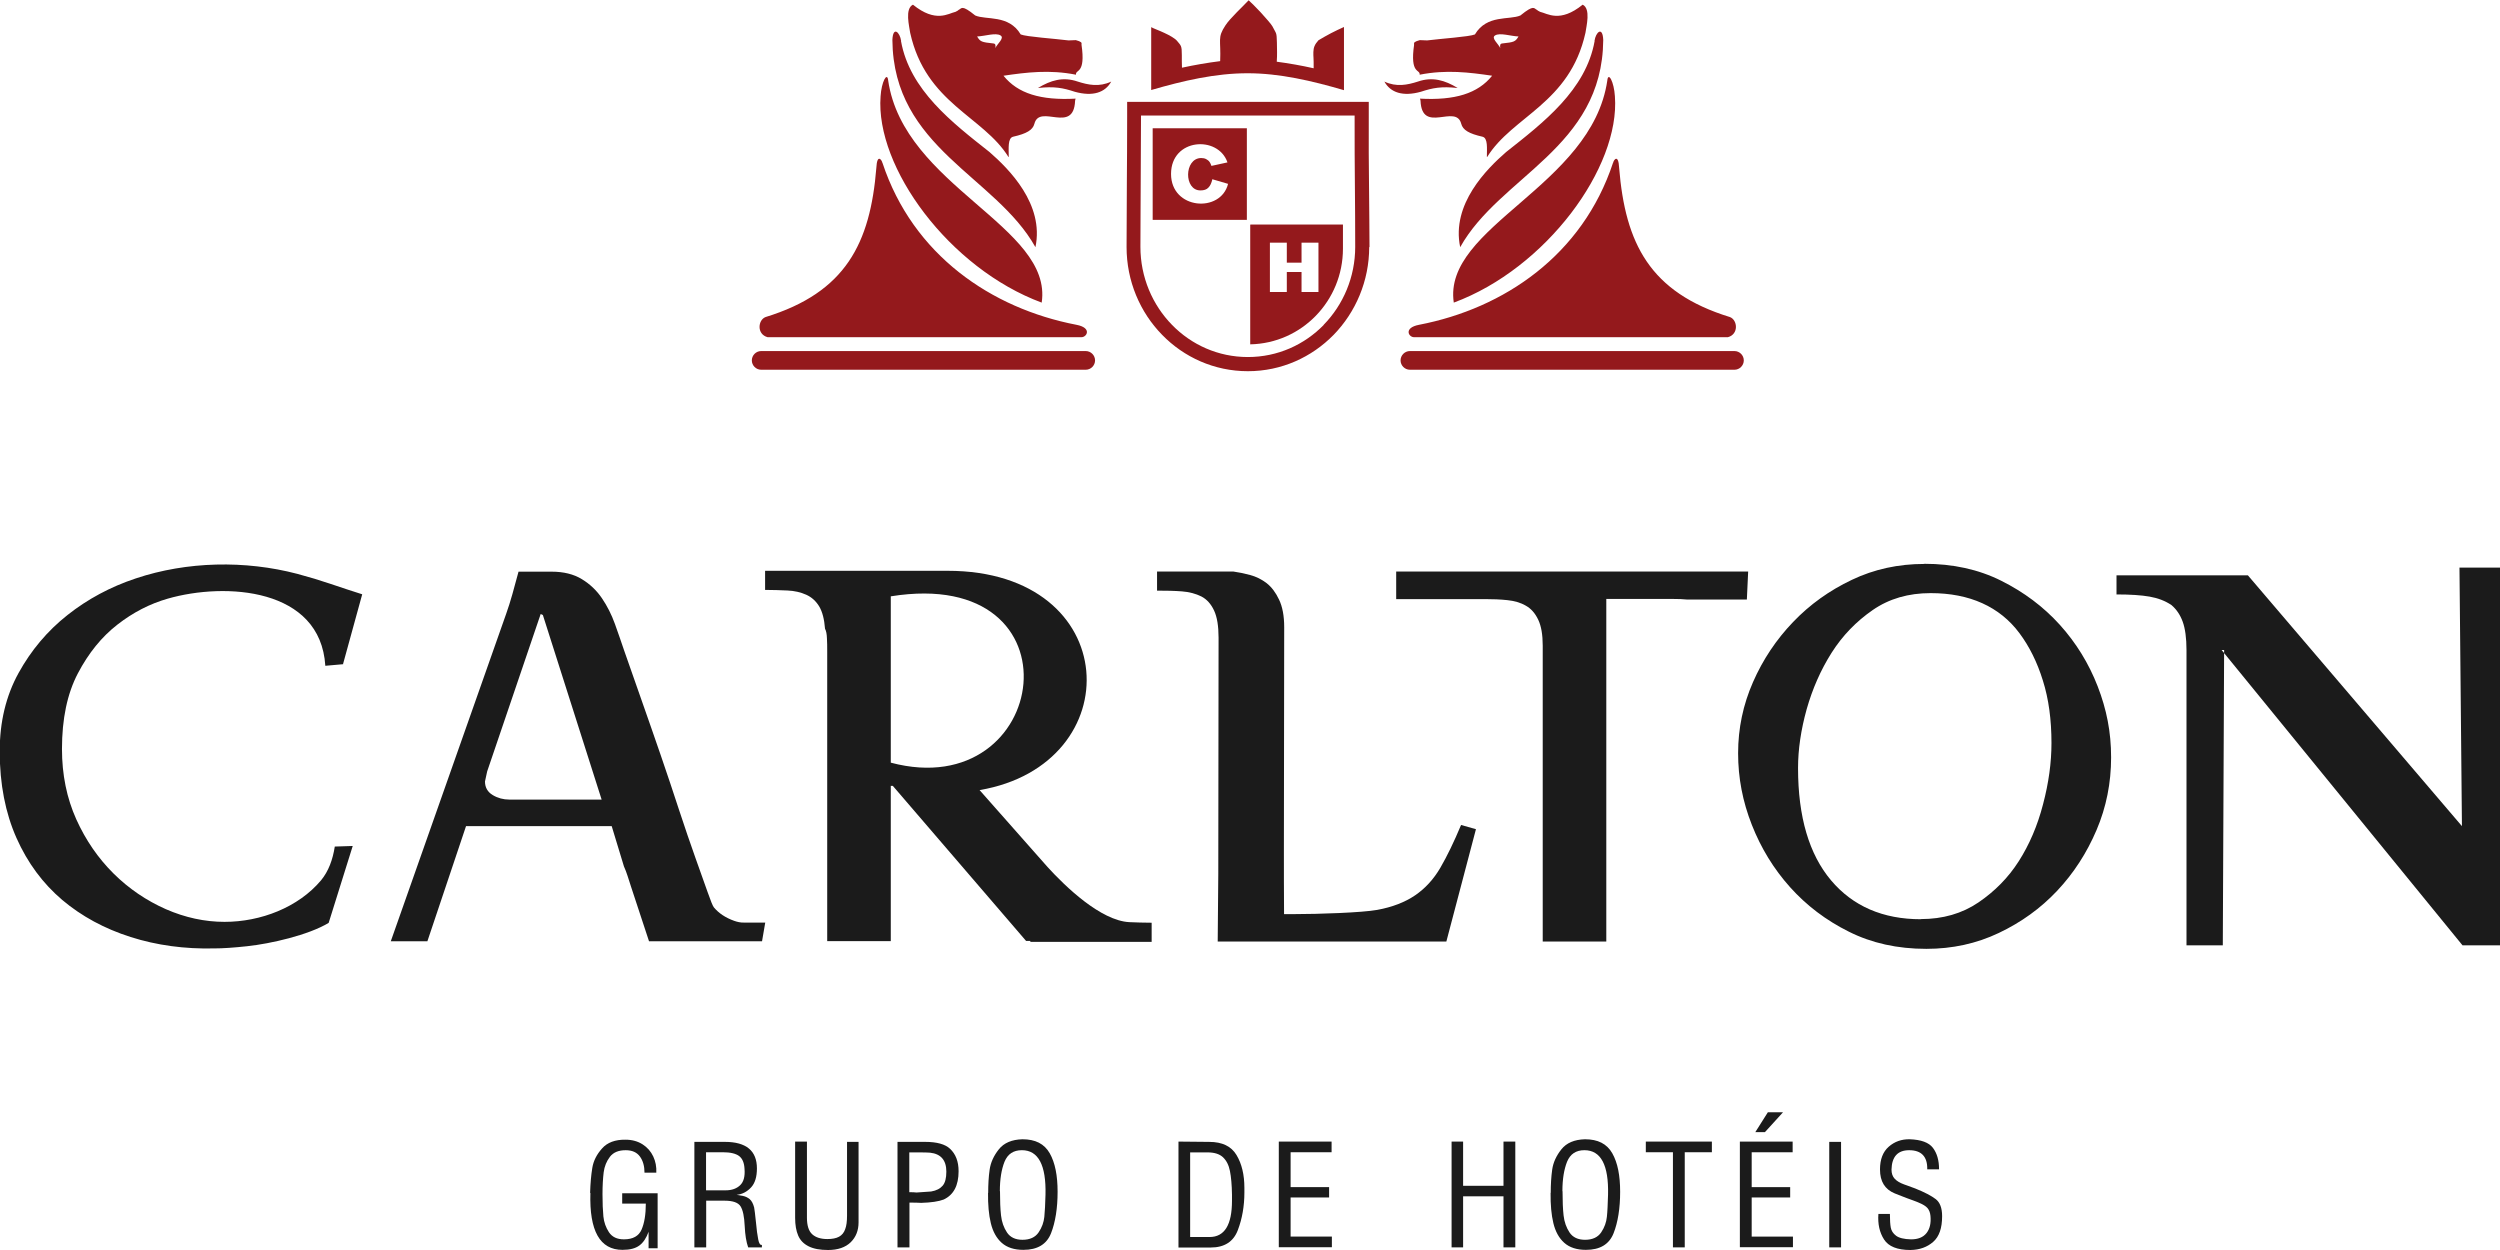
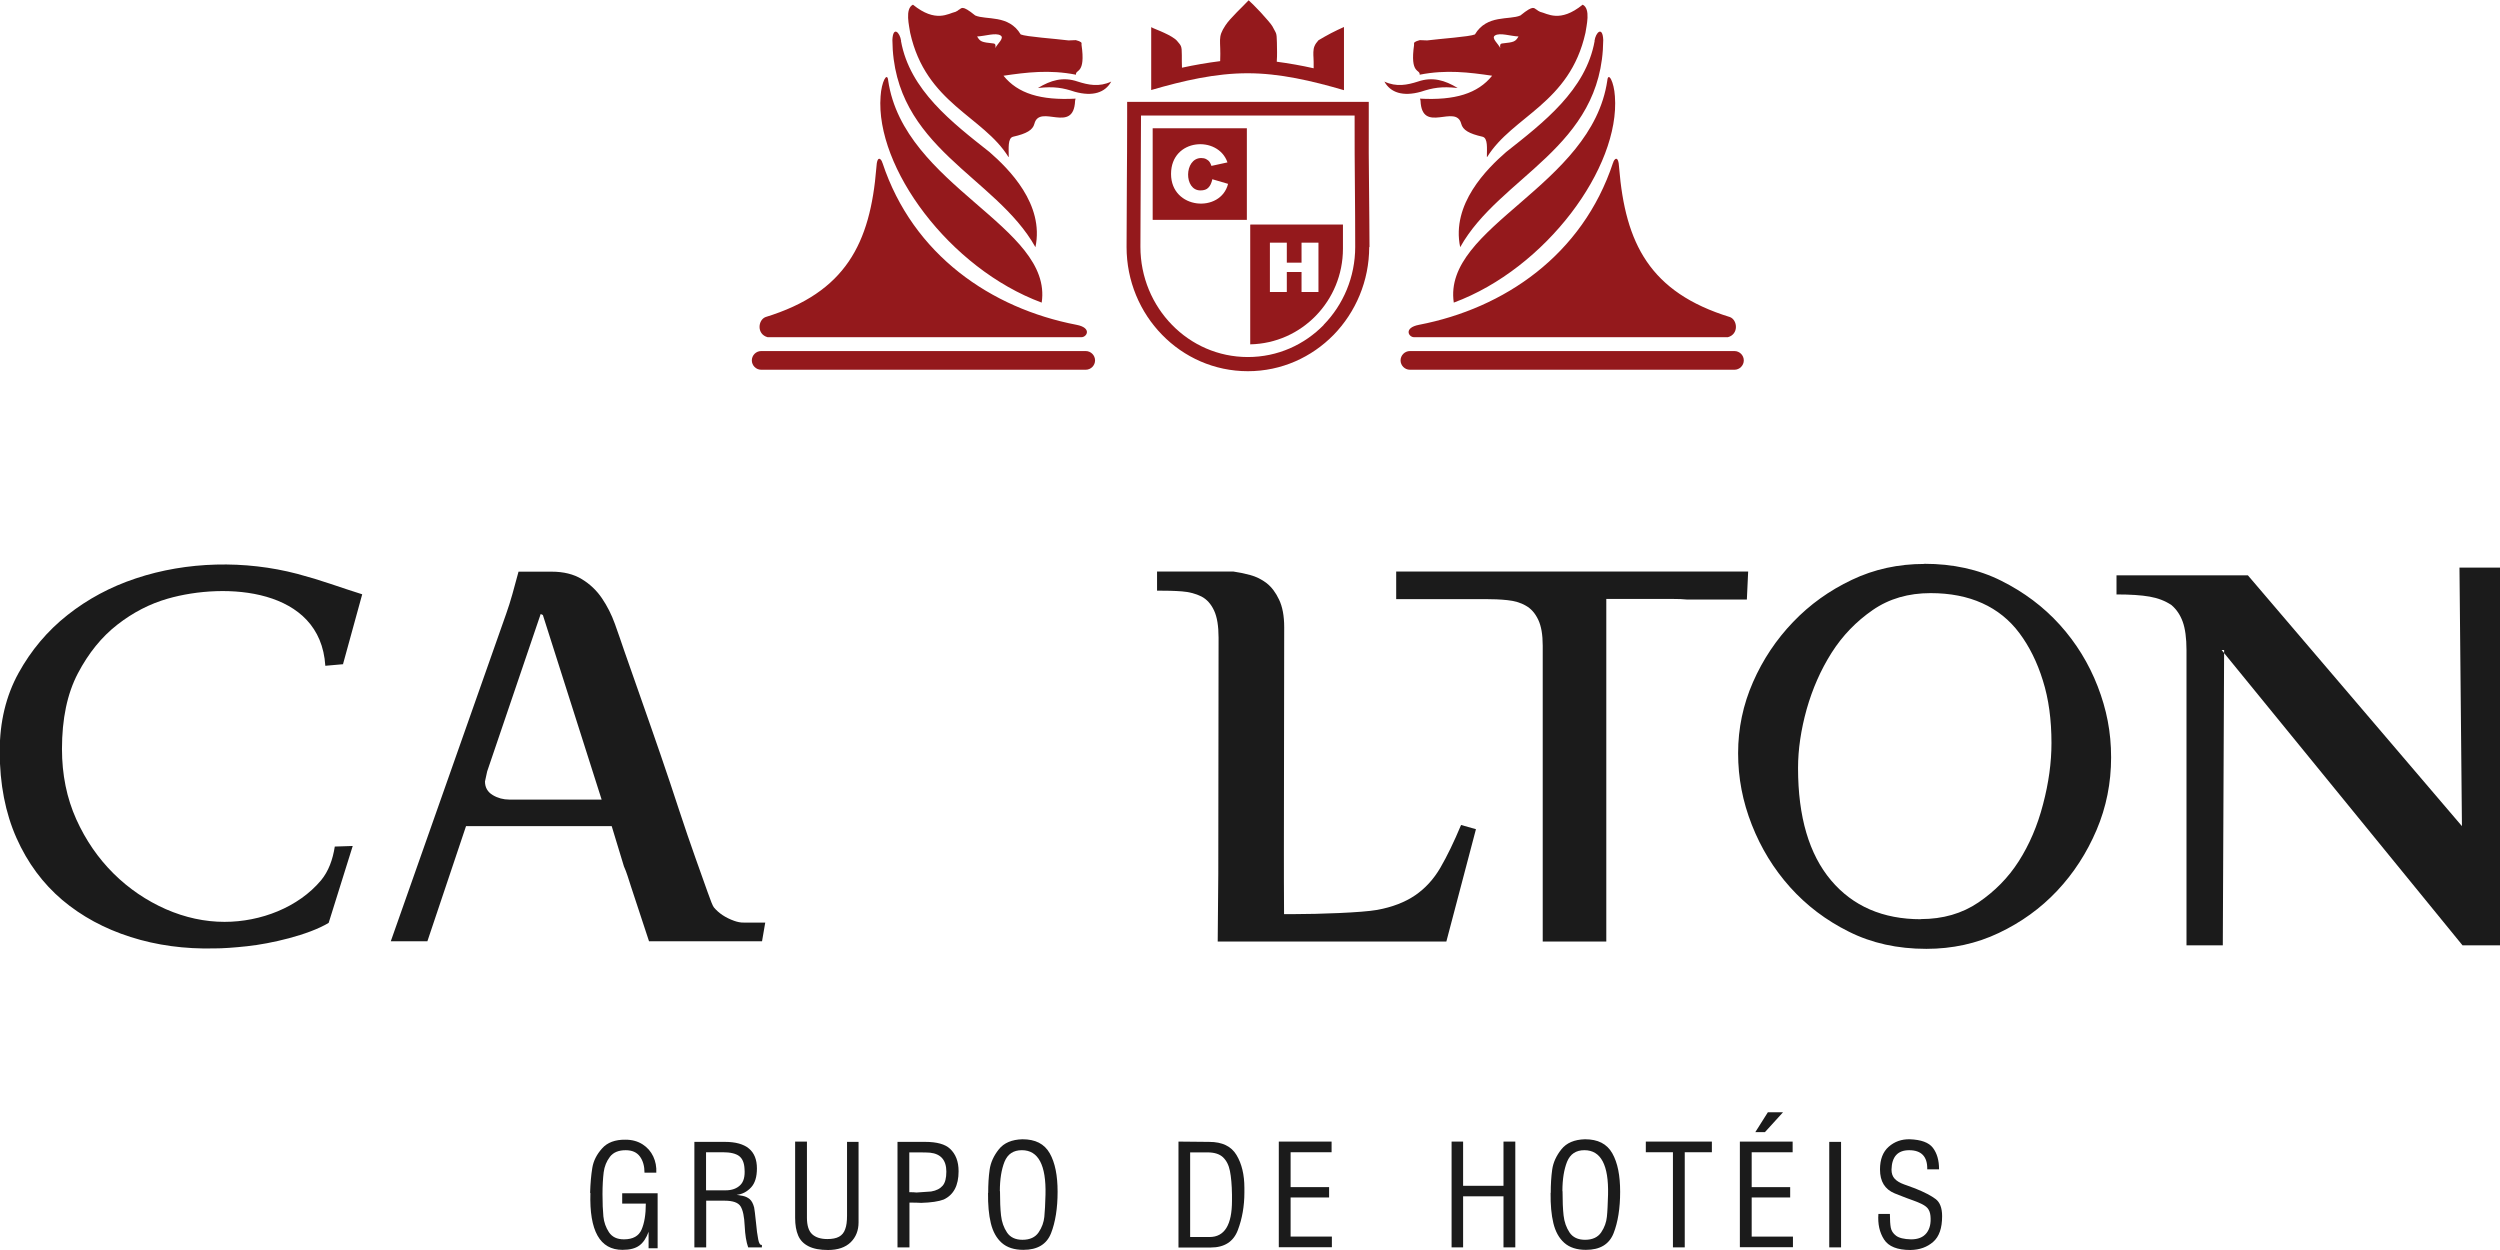
<svg xmlns="http://www.w3.org/2000/svg" width="156" height="78" viewBox="0 0 156 78" fill="none">
  <g clip-path="url(#clip0_655_1227)">
    <path d="M36.823 74.44C36.841 73.83 36.887 73.311 36.96 72.874C37.032 72.437 37.233 72.037 37.569 71.663C37.897 71.29 38.388 71.108 39.034 71.117C39.444 71.117 39.798 71.217 40.099 71.408C40.399 71.6 40.617 71.855 40.763 72.164C40.908 72.474 40.972 72.811 40.954 73.175H40.217C40.217 72.774 40.126 72.437 39.935 72.173C39.744 71.909 39.453 71.773 39.043 71.773C38.597 71.773 38.27 71.909 38.061 72.182C37.851 72.455 37.715 72.783 37.669 73.156C37.624 73.53 37.596 73.976 37.596 74.513C37.596 75.078 37.615 75.542 37.651 75.906C37.688 76.27 37.806 76.598 37.997 76.889C38.197 77.19 38.506 77.335 38.934 77.335C39.498 77.335 39.862 77.126 40.035 76.725C40.208 76.325 40.299 75.788 40.299 75.105H38.825V74.459H41.036V77.891H40.472V76.862C40.335 77.245 40.144 77.536 39.898 77.718C39.653 77.9 39.307 77.991 38.843 77.991C37.433 77.991 36.769 76.808 36.841 74.44H36.823Z" fill="#1B1B1B" />
    <path d="M43.329 77.836V71.253H45.23C46.568 71.253 47.232 71.809 47.232 72.91C47.232 73.429 47.114 73.83 46.868 74.094C46.623 74.358 46.322 74.522 45.968 74.558C46.104 74.586 46.24 74.604 46.377 74.631C46.513 74.659 46.65 74.722 46.777 74.823C46.905 74.932 46.996 75.105 47.059 75.35C47.087 75.46 47.114 75.76 47.169 76.243C47.214 76.725 47.26 77.09 47.314 77.344C47.36 77.59 47.441 77.709 47.542 77.681V77.836H46.686C46.568 77.508 46.495 77.062 46.468 76.489C46.441 75.915 46.359 75.514 46.213 75.278C46.068 75.041 45.731 74.923 45.212 74.923H44.066V77.836H43.329ZM44.066 74.276H45.285C45.667 74.276 45.968 74.167 46.186 73.957C46.404 73.748 46.495 73.411 46.459 72.947C46.441 72.564 46.331 72.3 46.122 72.137C45.913 71.982 45.576 71.9 45.103 71.9H44.057V74.267L44.066 74.276Z" fill="#1B1B1B" />
    <path d="M49.616 71.235H50.353V75.988C50.353 76.471 50.462 76.817 50.681 77.017C50.899 77.217 51.218 77.317 51.627 77.317C51.927 77.317 52.173 77.272 52.355 77.172C52.537 77.072 52.664 76.917 52.737 76.707C52.819 76.498 52.855 76.216 52.855 75.861V71.254H53.574V76.279C53.574 76.78 53.41 77.199 53.083 77.518C52.755 77.836 52.282 78 51.672 78C51.172 78 50.772 77.927 50.462 77.772C50.153 77.618 49.935 77.399 49.807 77.099C49.68 76.807 49.616 76.434 49.616 75.988V71.235Z" fill="#1B1B1B" />
    <path d="M56.74 77.836H56.004V71.253H57.732C58.46 71.253 58.979 71.399 59.279 71.681C59.634 72.009 59.816 72.473 59.816 73.084C59.816 73.976 59.507 74.558 58.888 74.85C58.578 74.968 58.114 75.041 57.487 75.059C57.314 75.05 57.068 75.041 56.75 75.041V77.836H56.74ZM56.74 71.909V74.394C56.932 74.394 57.086 74.394 57.186 74.413C57.587 74.385 57.896 74.367 58.105 74.349C58.433 74.294 58.669 74.167 58.824 73.985C58.979 73.803 59.052 73.511 59.052 73.111C59.052 72.401 58.715 72 58.033 71.927C57.896 71.918 57.678 71.909 57.368 71.909H56.74Z" fill="#1B1B1B" />
    <path d="M61.663 74.44C61.663 73.912 61.69 73.43 61.754 72.983C61.818 72.537 62.009 72.118 62.327 71.718C62.646 71.317 63.137 71.108 63.801 71.09C64.602 71.09 65.166 71.372 65.503 71.964C65.839 72.555 65.994 73.357 65.994 74.367C65.994 75.378 65.858 76.261 65.585 76.953C65.312 77.645 64.738 77.991 63.856 77.991C63.292 77.991 62.837 77.845 62.509 77.554C62.182 77.263 61.954 76.853 61.827 76.325C61.699 75.797 61.645 75.168 61.654 74.431L61.663 74.44ZM62.4 74.331C62.4 74.932 62.418 75.433 62.464 75.842C62.509 76.252 62.637 76.607 62.837 76.907C63.037 77.208 63.364 77.363 63.801 77.363C64.265 77.363 64.602 77.208 64.811 76.898C65.02 76.589 65.13 76.27 65.166 75.933C65.203 75.596 65.221 75.132 65.239 74.549C65.284 72.701 64.793 71.772 63.765 71.772C63.237 71.772 62.882 72.009 62.682 72.492C62.491 72.974 62.391 73.584 62.391 74.331H62.4Z" fill="#1B1B1B" />
    <path d="M73.537 77.836V71.235L75.457 71.254C76.267 71.254 76.831 71.527 77.158 72.073C77.486 72.619 77.65 73.302 77.65 74.121V74.413C77.65 75.26 77.513 76.043 77.24 76.762C76.967 77.481 76.403 77.845 75.548 77.845H73.537V77.836ZM74.274 77.19H75.475C76.412 77.19 76.876 76.434 76.876 74.923V74.549C76.867 73.939 76.822 73.439 76.749 73.075C76.676 72.701 76.531 72.419 76.312 72.21C76.094 72.009 75.775 71.909 75.348 71.909H74.265V77.19H74.274Z" fill="#1B1B1B" />
    <path d="M79.797 77.836V71.235H83.091V71.9H80.534V74.076H82.936V74.722H80.534V77.162H83.109V77.827H79.797V77.836Z" fill="#1B1B1B" />
    <path d="M90.579 77.836V71.235H91.298V73.994H93.818V71.235H94.555V77.836H93.818V74.65H91.298V77.836H90.579Z" fill="#1B1B1B" />
    <path d="M96.766 74.44C96.766 73.912 96.794 73.43 96.857 72.983C96.921 72.537 97.112 72.118 97.431 71.718C97.749 71.317 98.24 71.108 98.905 71.09C99.705 71.09 100.269 71.372 100.606 71.964C100.943 72.555 101.097 73.357 101.097 74.367C101.097 75.378 100.961 76.261 100.688 76.953C100.415 77.645 99.842 77.991 98.959 77.991C98.395 77.991 97.94 77.845 97.613 77.554C97.285 77.263 97.058 76.853 96.93 76.325C96.803 75.797 96.748 75.168 96.757 74.431L96.766 74.44ZM97.503 74.331C97.503 74.932 97.522 75.433 97.567 75.842C97.613 76.252 97.74 76.607 97.94 76.907C98.14 77.208 98.468 77.363 98.905 77.363C99.369 77.363 99.705 77.208 99.915 76.898C100.124 76.589 100.233 76.27 100.269 75.933C100.306 75.596 100.324 75.132 100.342 74.549C100.388 72.701 99.896 71.772 98.868 71.772C98.341 71.772 97.986 72.009 97.785 72.492C97.594 72.974 97.494 73.584 97.494 74.331H97.503Z" fill="#1B1B1B" />
    <path d="M102.699 71.235H106.821V71.9H105.128V77.836H104.391V71.9H102.699V71.235Z" fill="#1B1B1B" />
    <path d="M108.568 77.836V71.235H111.861V71.9H109.305V74.076H111.707V74.722H109.305V77.162H111.88V77.827H108.568V77.836ZM110.315 69.405H111.261L110.133 70.644H109.532L110.315 69.405Z" fill="#1B1B1B" />
    <path d="M114.145 77.836V71.253H114.882V77.836H114.145Z" fill="#1B1B1B" />
    <path d="M117.212 75.751H117.93C117.93 76.134 117.949 76.416 117.985 76.607C118.021 76.798 118.131 76.971 118.313 77.108C118.494 77.245 118.804 77.326 119.25 77.336C119.686 77.336 120.005 77.208 120.214 76.944C120.423 76.68 120.505 76.325 120.46 75.861C120.442 75.669 120.378 75.505 120.278 75.387C120.169 75.26 119.987 75.15 119.723 75.041C119.705 75.032 119.577 74.977 119.35 74.895C119.113 74.814 118.931 74.741 118.786 74.686C118.64 74.632 118.458 74.559 118.231 74.468C117.612 74.213 117.312 73.721 117.312 72.974C117.312 72.346 117.494 71.873 117.858 71.554C118.222 71.235 118.658 71.081 119.168 71.09C119.878 71.117 120.36 71.29 120.615 71.627C120.869 71.964 120.997 72.401 120.997 72.965H120.26C120.278 72.173 119.896 71.773 119.131 71.773C118.422 71.773 118.049 72.173 118.03 72.984C118.03 73.22 118.094 73.411 118.231 73.557C118.367 73.703 118.558 73.812 118.804 73.903C119.05 73.994 119.286 74.076 119.504 74.158C120.096 74.395 120.524 74.622 120.787 74.823C121.051 75.023 121.188 75.378 121.188 75.888C121.188 76.635 121.006 77.163 120.633 77.49C120.26 77.818 119.787 77.991 119.213 78C118.394 78 117.848 77.782 117.566 77.345C117.284 76.908 117.166 76.38 117.212 75.751Z" fill="#1B1B1B" />
    <path fill-rule="evenodd" clip-rule="evenodd" d="M44.539 56.613C44.848 56.986 45.276 57.269 45.813 57.46C45.995 57.524 46.204 57.578 46.431 57.569C46.886 57.569 47.341 57.569 47.751 57.569L47.551 58.735H40.499L39.38 55.339C39.225 54.874 39.107 54.437 38.934 54.064L38.17 51.551H29.08L26.669 58.735H24.385L31.591 38.285C31.728 37.912 31.846 37.511 31.973 37.075C32.092 36.647 32.219 36.173 32.356 35.672H34.421C35.167 35.672 35.795 35.827 36.304 36.137C36.814 36.446 37.233 36.847 37.56 37.329C37.888 37.812 38.161 38.349 38.37 38.932C38.579 39.514 38.77 40.07 38.952 40.607C39.28 41.554 39.644 42.592 40.044 43.721C40.444 44.85 40.836 45.988 41.236 47.144C41.636 48.301 42.009 49.43 42.373 50.54C42.737 51.642 43.074 52.634 43.383 53.499C43.693 54.373 43.947 55.084 44.148 55.648C44.348 56.213 44.475 56.54 44.548 56.622L44.539 56.613ZM37.542 49.894L33.875 38.377L33.739 38.313L30.399 48.137L30.263 48.765C30.263 49.138 30.427 49.42 30.745 49.612C31.064 49.803 31.409 49.894 31.782 49.894H37.533H37.542Z" fill="#1B1B1B" />
-     <path fill-rule="evenodd" clip-rule="evenodd" d="M55.585 49.047V54.728V58.725H51.618V40.689C51.618 40.361 51.618 40.07 51.6 39.815C51.591 39.56 51.554 39.369 51.481 39.232C51.436 38.64 51.318 38.176 51.117 37.839C50.917 37.511 50.653 37.266 50.308 37.111C49.962 36.956 49.571 36.865 49.134 36.847C48.697 36.829 48.233 36.81 47.742 36.81V35.618H59.133C70.134 35.618 70.534 47.7 61.126 49.302L65.366 54.1C66.476 55.32 68.687 57.451 70.471 57.542C70.907 57.56 71.371 57.578 71.863 57.578V58.771H64.293V58.716H64.029L55.712 49.038H55.576L55.585 49.047ZM55.585 47.59C65.557 50.24 67.686 35.263 55.585 37.211V47.59Z" fill="#1B1B1B" />
    <path fill-rule="evenodd" clip-rule="evenodd" d="M120.078 35.19C118.458 35.19 116.948 35.517 115.556 36.182C114.154 36.847 112.935 37.721 111.889 38.813C110.842 39.906 110.005 41.153 109.387 42.565C108.768 43.976 108.458 45.451 108.458 46.999C108.458 48.546 108.741 50.012 109.314 51.469C109.887 52.926 110.679 54.219 111.698 55.357C112.717 56.495 113.936 57.423 115.364 58.134C116.793 58.853 118.403 59.208 120.205 59.208C121.825 59.208 123.335 58.88 124.727 58.216C126.128 57.551 127.339 56.677 128.367 55.584C129.395 54.492 130.214 53.226 130.823 51.797C131.433 50.367 131.733 48.856 131.733 47.263C131.733 45.669 131.451 44.267 130.896 42.829C130.341 41.399 129.55 40.115 128.531 38.986C127.511 37.857 126.292 36.947 124.873 36.237C123.453 35.527 121.852 35.181 120.078 35.181V35.19ZM119.868 57.36C117.494 57.36 115.619 56.549 114.254 54.929C112.89 53.308 112.198 50.977 112.198 47.927C112.198 46.762 112.38 45.533 112.735 44.258C113.099 42.974 113.617 41.8 114.291 40.734C114.973 39.66 115.829 38.777 116.857 38.067C117.885 37.357 119.086 37.011 120.469 37.011C121.688 37.011 122.762 37.22 123.69 37.639C124.618 38.058 125.391 38.677 126.01 39.505C126.629 40.334 127.12 41.317 127.475 42.464C127.839 43.612 128.012 44.914 128.012 46.37C128.012 47.581 127.839 48.856 127.484 50.194C127.138 51.533 126.629 52.707 125.974 53.736C125.319 54.765 124.472 55.621 123.453 56.313C122.434 57.005 121.233 57.351 119.859 57.351L119.868 57.36Z" fill="#1B1B1B" />
    <path fill-rule="evenodd" clip-rule="evenodd" d="M156 58.99H153.662L138.63 40.562H138.785L138.703 58.99H136.437V40.562C136.437 39.815 136.356 39.223 136.201 38.795C136.046 38.367 135.81 38.021 135.5 37.757C135.109 37.493 134.654 37.32 134.135 37.229C133.617 37.138 132.925 37.093 132.07 37.093V35.9H140.268L153.625 51.551L153.471 35.417H156.009V58.99H156Z" fill="#1B1B1B" />
    <path fill-rule="evenodd" clip-rule="evenodd" d="M109.086 35.654L109.004 37.411H105.265C105.01 37.384 104.737 37.375 104.428 37.375H100.233V58.753H96.266V40.288C96.266 39.605 96.175 39.068 95.984 38.668C95.793 38.267 95.538 37.976 95.21 37.794C94.883 37.602 94.492 37.493 94.055 37.448C93.618 37.402 93.154 37.384 92.663 37.384H87.122V35.663H109.086V35.654Z" fill="#1B1B1B" />
    <path fill-rule="evenodd" clip-rule="evenodd" d="M21.428 41.445L20.3 41.545C19.999 36.683 14.076 36.319 10.464 37.357C9.354 37.675 8.307 38.212 7.325 38.977C6.342 39.742 5.523 40.753 4.859 42.018C4.195 43.284 3.867 44.859 3.867 46.734C3.867 48.346 4.167 49.803 4.759 51.123C5.35 52.434 6.133 53.563 7.088 54.51C8.043 55.457 9.135 56.194 10.345 56.731C11.556 57.26 12.784 57.524 14.012 57.524C16.269 57.524 18.616 56.622 20.036 54.929C20.5 54.364 20.764 53.645 20.891 52.825L22.01 52.789L20.509 57.587C19.244 58.352 16.878 58.889 15.423 59.044C14.585 59.135 13.903 59.181 13.375 59.181C11.528 59.226 9.781 58.989 8.153 58.47C6.524 57.952 5.095 57.178 3.885 56.158C2.675 55.129 1.72 53.845 1.028 52.288C0.337 50.731 -0.018 48.929 -0.018 46.88C-0.018 45.05 0.373 43.42 1.156 42C1.938 40.58 2.957 39.369 4.213 38.376C5.468 37.384 6.888 36.619 8.48 36.091C11.665 35.026 15.295 34.953 18.553 35.809C19.271 36 19.963 36.209 20.636 36.437C21.309 36.665 21.965 36.883 22.602 37.084L21.401 41.454L21.428 41.445Z" fill="#1B1B1B" />
    <path fill-rule="evenodd" clip-rule="evenodd" d="M80.134 58.753H75.985L76.021 54.519C76.021 49.593 76.039 44.704 76.039 39.797C76.039 39.069 75.948 38.504 75.757 38.094C75.566 37.685 75.302 37.393 74.966 37.22C74.62 37.047 74.219 36.938 73.755 36.902C73.291 36.865 72.773 36.856 72.2 36.856V35.663H76.958C77.286 35.709 77.641 35.782 78.014 35.882C78.387 35.982 78.733 36.155 79.042 36.392C79.351 36.638 79.606 36.974 79.815 37.42C80.025 37.858 80.134 38.431 80.134 39.141C80.134 43.785 80.115 48.419 80.115 53.072C80.115 54.392 80.115 55.721 80.125 57.041H80.771C82.272 57.041 84.993 56.95 85.939 56.777C86.885 56.604 87.677 56.295 88.305 55.867C88.932 55.439 89.46 54.865 89.879 54.146C90.297 53.427 90.725 52.544 91.171 51.478L92.099 51.742L90.252 58.753H80.143H80.134Z" fill="#1B1B1B" />
    <path fill-rule="evenodd" clip-rule="evenodd" d="M85.438 15.414C85.438 17.536 84.592 19.484 83.218 20.895C81.853 22.288 79.97 23.163 77.868 23.163C75.766 23.163 73.874 22.288 72.518 20.895C71.135 19.484 70.298 17.536 70.298 15.414C70.298 14.294 70.307 12.82 70.316 11.354C70.325 10.116 70.334 8.877 70.334 7.293V6.355C75.357 6.355 80.379 6.355 85.411 6.355V7.302C85.402 8.804 85.411 10.307 85.429 11.809C85.438 13.111 85.457 14.413 85.457 15.424L85.438 15.414ZM82.59 20.276C83.819 19.02 84.565 17.29 84.565 15.405C84.565 14.003 84.556 12.902 84.547 11.8C84.538 10.298 84.519 8.795 84.528 7.284V7.211H71.199V7.284C71.199 8.413 71.189 9.879 71.18 11.345C71.18 12.583 71.162 13.821 71.162 15.405C71.162 17.29 71.908 19.02 73.137 20.276C74.338 21.506 76.003 22.279 77.868 22.279C79.733 22.279 81.398 21.506 82.6 20.276H82.59Z" fill="#94191C" />
    <path fill-rule="evenodd" clip-rule="evenodd" d="M71.835 5.618C73.837 5.035 75.839 4.571 77.85 4.571C79.861 4.571 81.862 5.044 83.864 5.627C83.864 4.944 83.864 4.252 83.864 3.569C83.864 2.886 83.864 2.367 83.864 1.684C83.6 1.803 83.327 1.93 83.064 2.067C82.8 2.203 82.536 2.358 82.272 2.513C82.035 2.777 81.963 2.959 81.954 3.25C81.944 3.542 81.981 3.587 81.972 4.261C81.207 4.088 80.434 3.952 79.67 3.851C79.688 3.606 79.688 3.433 79.688 3.25C79.688 3.068 79.688 2.895 79.679 2.65C79.66 1.985 79.651 2.14 79.397 1.639C79.333 1.521 79.005 1.138 78.669 0.774C78.341 0.419 77.995 0.082 77.914 0.018C77.741 0.21 77.45 0.483 77.177 0.765C76.894 1.056 76.612 1.357 76.467 1.584C76.212 1.967 76.139 2.194 76.13 2.486C76.121 2.777 76.167 3.141 76.139 3.815C75.348 3.915 74.547 4.052 73.755 4.225C73.755 4.015 73.746 4.006 73.746 3.833C73.746 3.66 73.746 3.651 73.746 3.442C73.746 2.841 73.701 2.859 73.446 2.549C73.319 2.395 72.982 2.203 72.645 2.049C72.318 1.894 71.972 1.776 71.835 1.694C71.835 2.376 71.835 2.895 71.835 3.578C71.835 4.261 71.835 4.953 71.835 5.636V5.618Z" fill="#94191C" />
    <path fill-rule="evenodd" clip-rule="evenodd" d="M78.059 14.003V14.012H78.041L78.059 14.003Z" fill="#94191C" />
    <path fill-rule="evenodd" clip-rule="evenodd" d="M77.804 8.012V13.721H77.786H71.927V8.003H77.814L77.804 8.012ZM78.041 14.012H83.8C83.8 14.513 83.8 15.014 83.8 15.515C83.8 18.774 81.225 21.424 78.014 21.487V14.021H78.032L78.041 14.012ZM81.216 15.141V16.389H80.297V15.141H79.242V18.219H80.297V16.971H81.216V18.219H82.272V15.141H81.216ZM75.648 11.199C75.593 11.427 75.521 11.59 75.402 11.709C75.293 11.827 75.129 11.882 74.911 11.882C73.865 11.891 73.883 9.879 74.947 9.861C75.056 9.861 75.166 9.879 75.257 9.924C75.348 9.97 75.43 10.034 75.484 10.116C75.521 10.17 75.557 10.243 75.593 10.352L76.594 10.134C76.012 8.431 73.073 8.622 73.073 10.853C73.073 13.084 76.176 13.311 76.631 11.472L75.639 11.181L75.648 11.199Z" fill="#94191C" />
    <path fill-rule="evenodd" clip-rule="evenodd" d="M77.759 13.739H77.777L77.759 13.748V13.739Z" fill="#94191C" />
    <path fill-rule="evenodd" clip-rule="evenodd" d="M99.505 2.559C98.959 5.618 96.311 7.648 93.982 9.487C92.781 10.534 90.552 12.738 91.116 15.424C93.591 10.989 99.987 9.241 100.042 2.495C100.006 1.603 99.569 2.012 99.496 2.559H99.505ZM100.297 5.008C100.36 4.461 100.715 5.108 100.77 6.009C101.107 10.443 96.475 16.753 90.716 18.883C90.006 14.131 99.332 11.636 100.297 5.017V5.008ZM108.231 21.906H87.977C87.659 21.906 87.395 22.17 87.395 22.489C87.395 22.807 87.659 23.072 87.977 23.072H108.231C108.549 23.072 108.813 22.807 108.813 22.489C108.813 22.17 108.549 21.906 108.231 21.906ZM100.661 10.152C100.688 9.988 100.988 9.56 101.034 10.471C101.416 15.187 102.945 18.246 107.949 19.785C108.422 19.967 108.513 20.85 107.822 21.041H88.241C87.904 21.05 87.558 20.458 88.55 20.267C93.855 19.247 98.75 15.915 100.652 10.161L100.661 10.152ZM90.943 5.49C89.951 5.381 89.405 5.481 88.659 5.727C87.54 6.037 86.767 5.782 86.385 5.09C87.14 5.445 87.822 5.299 88.477 5.09C89.405 4.771 90.17 5.017 90.943 5.481V5.49ZM92.781 9.788C92.781 9.26 92.854 8.613 92.508 8.531C91.662 8.34 91.28 8.112 91.18 7.721C90.852 6.455 88.732 8.395 88.641 6.292C88.641 6.246 88.623 6.2 88.605 6.155C90.788 6.273 92.217 5.836 93.109 4.725C91.68 4.516 90.243 4.334 88.587 4.662C88.623 4.298 87.968 4.662 88.241 2.786C88.223 2.741 88.232 2.695 88.259 2.659V2.631H88.286C88.341 2.586 88.45 2.54 88.596 2.504L89.051 2.522C89.906 2.413 91.689 2.295 92.035 2.149C92.781 0.892 94.191 1.266 94.874 0.965C95.747 0.255 95.711 0.537 95.911 0.619C95.92 0.619 95.957 0.656 95.966 0.665L96.102 0.738C96.557 0.838 97.331 1.448 98.759 0.292C99.278 0.546 98.987 1.639 98.932 2.049C97.949 6.464 94.382 7.238 92.799 9.797L92.781 9.788ZM93.618 3.005C93.509 2.741 93.027 2.376 93.291 2.213C93.591 2.021 94.273 2.258 94.756 2.276C94.555 2.604 94.492 2.631 93.727 2.713C93.6 2.732 93.591 2.832 93.618 3.014V3.005Z" fill="#94191C" />
    <path fill-rule="evenodd" clip-rule="evenodd" d="M56.222 2.559C56.768 5.618 59.416 7.648 61.745 9.487C62.946 10.534 65.175 12.738 64.611 15.424C62.136 10.989 55.74 9.241 55.685 2.495C55.721 1.603 56.158 2.012 56.231 2.559H56.222ZM55.421 5.008C55.358 4.461 55.003 5.108 54.948 6.009C54.611 10.443 59.243 16.753 65.002 18.883C65.712 14.131 56.386 11.636 55.421 5.017V5.008ZM47.496 21.906H67.75C68.069 21.906 68.332 22.17 68.332 22.489C68.332 22.807 68.069 23.072 67.75 23.072H47.496C47.178 23.072 46.914 22.807 46.914 22.489C46.914 22.17 47.178 21.906 47.496 21.906ZM55.057 10.152C55.03 9.988 54.73 9.56 54.684 10.471C54.302 15.187 52.773 18.246 47.769 19.785C47.296 19.967 47.205 20.85 47.896 21.041H67.477C67.814 21.05 68.169 20.458 67.168 20.267C61.863 19.247 56.968 15.915 55.066 10.161L55.057 10.152ZM64.784 5.49C65.785 5.381 66.322 5.481 67.068 5.727C68.187 6.037 68.96 5.782 69.342 5.09C68.587 5.445 67.905 5.299 67.25 5.09C66.322 4.771 65.557 5.017 64.784 5.481V5.49ZM62.946 9.788C62.946 9.26 62.873 8.613 63.219 8.531C64.065 8.34 64.447 8.112 64.547 7.721C64.875 6.455 66.995 8.395 67.086 6.292C67.086 6.246 67.104 6.2 67.122 6.155C64.939 6.273 63.51 5.836 62.618 4.725C64.047 4.516 65.484 4.334 67.141 4.662C67.104 4.298 67.759 4.662 67.486 2.786C67.504 2.741 67.495 2.695 67.468 2.659V2.631H67.441C67.386 2.586 67.277 2.54 67.131 2.504L66.677 2.522C65.821 2.413 64.038 2.295 63.692 2.149C62.946 0.892 61.536 1.266 60.853 0.965C59.98 0.255 60.016 0.537 59.816 0.619C59.807 0.619 59.77 0.656 59.761 0.665L59.625 0.738C59.17 0.838 58.397 1.448 56.968 0.292C56.449 0.546 56.74 1.639 56.795 2.049C57.778 6.464 61.345 7.238 62.928 9.797L62.946 9.788ZM62.109 3.005C62.218 2.741 62.7 2.376 62.436 2.213C62.136 2.021 61.454 2.258 60.971 2.276C61.172 2.604 61.235 2.631 62 2.713C62.127 2.732 62.136 2.832 62.109 3.014V3.005Z" fill="#94191C" />
  </g>
  <defs>
    <clipPath id="clip0_655_1227">
      <rect width="156" height="78" fill="white" />
    </clipPath>
  </defs>
</svg>